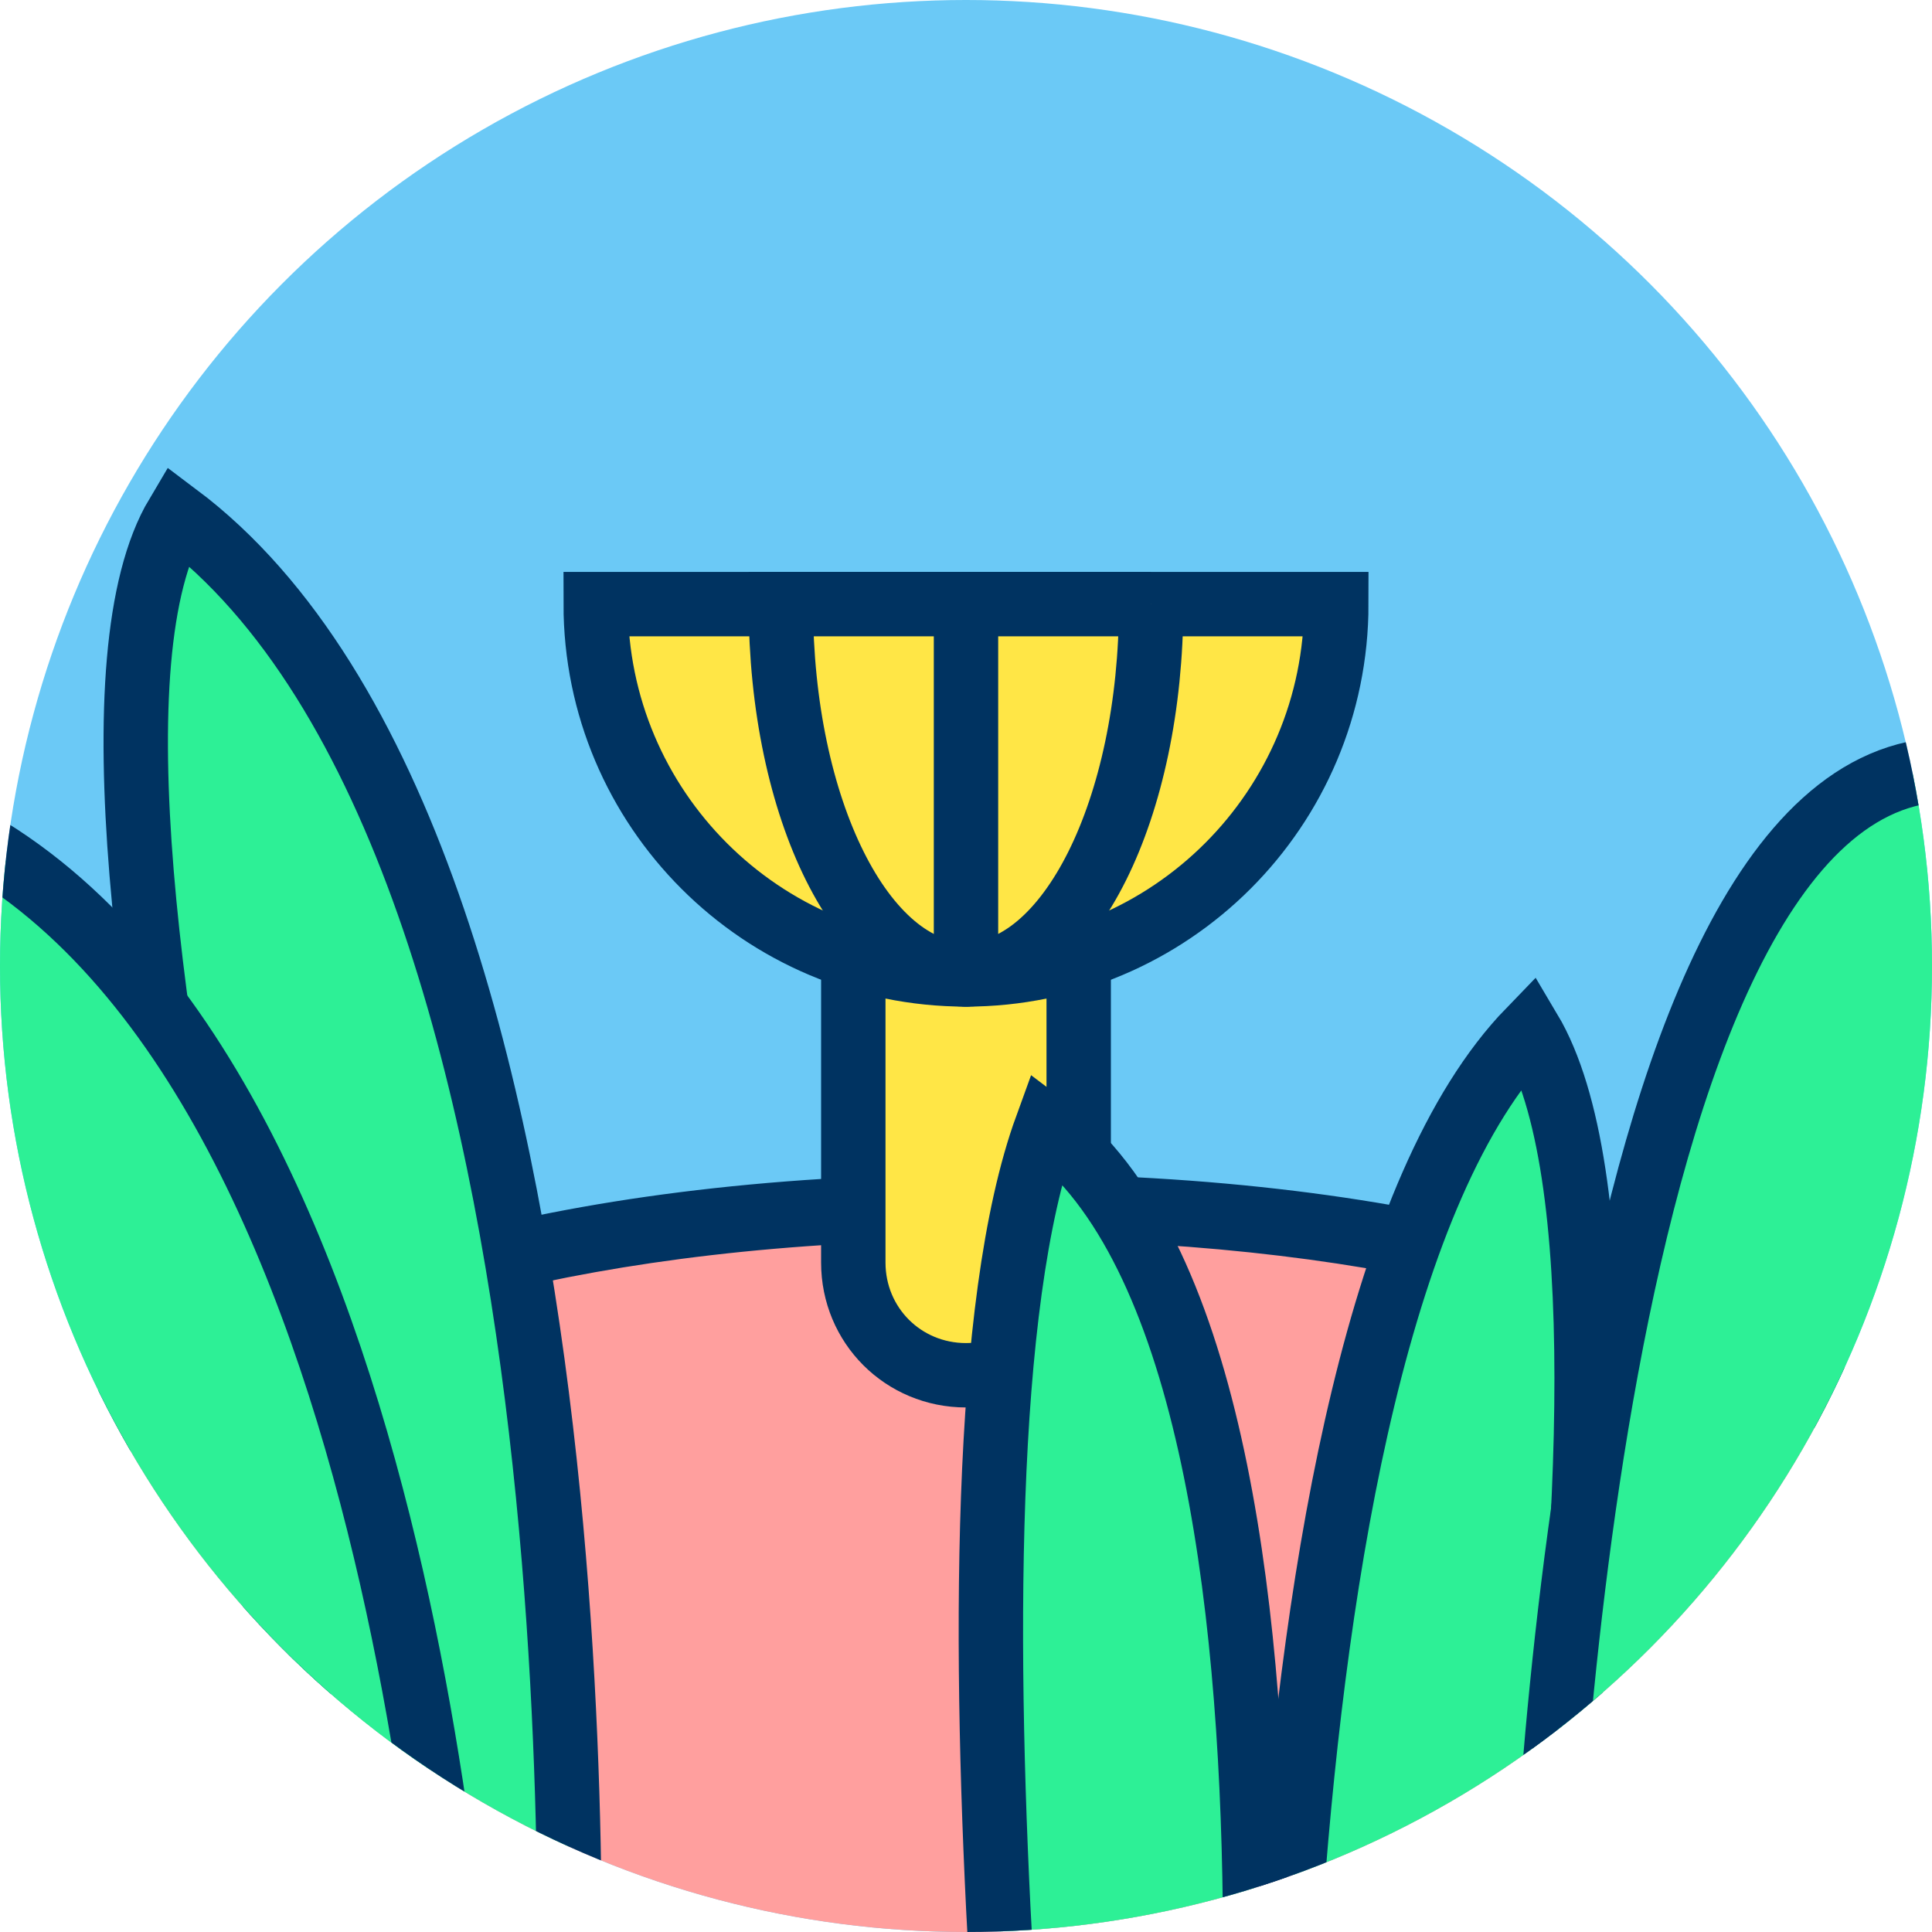
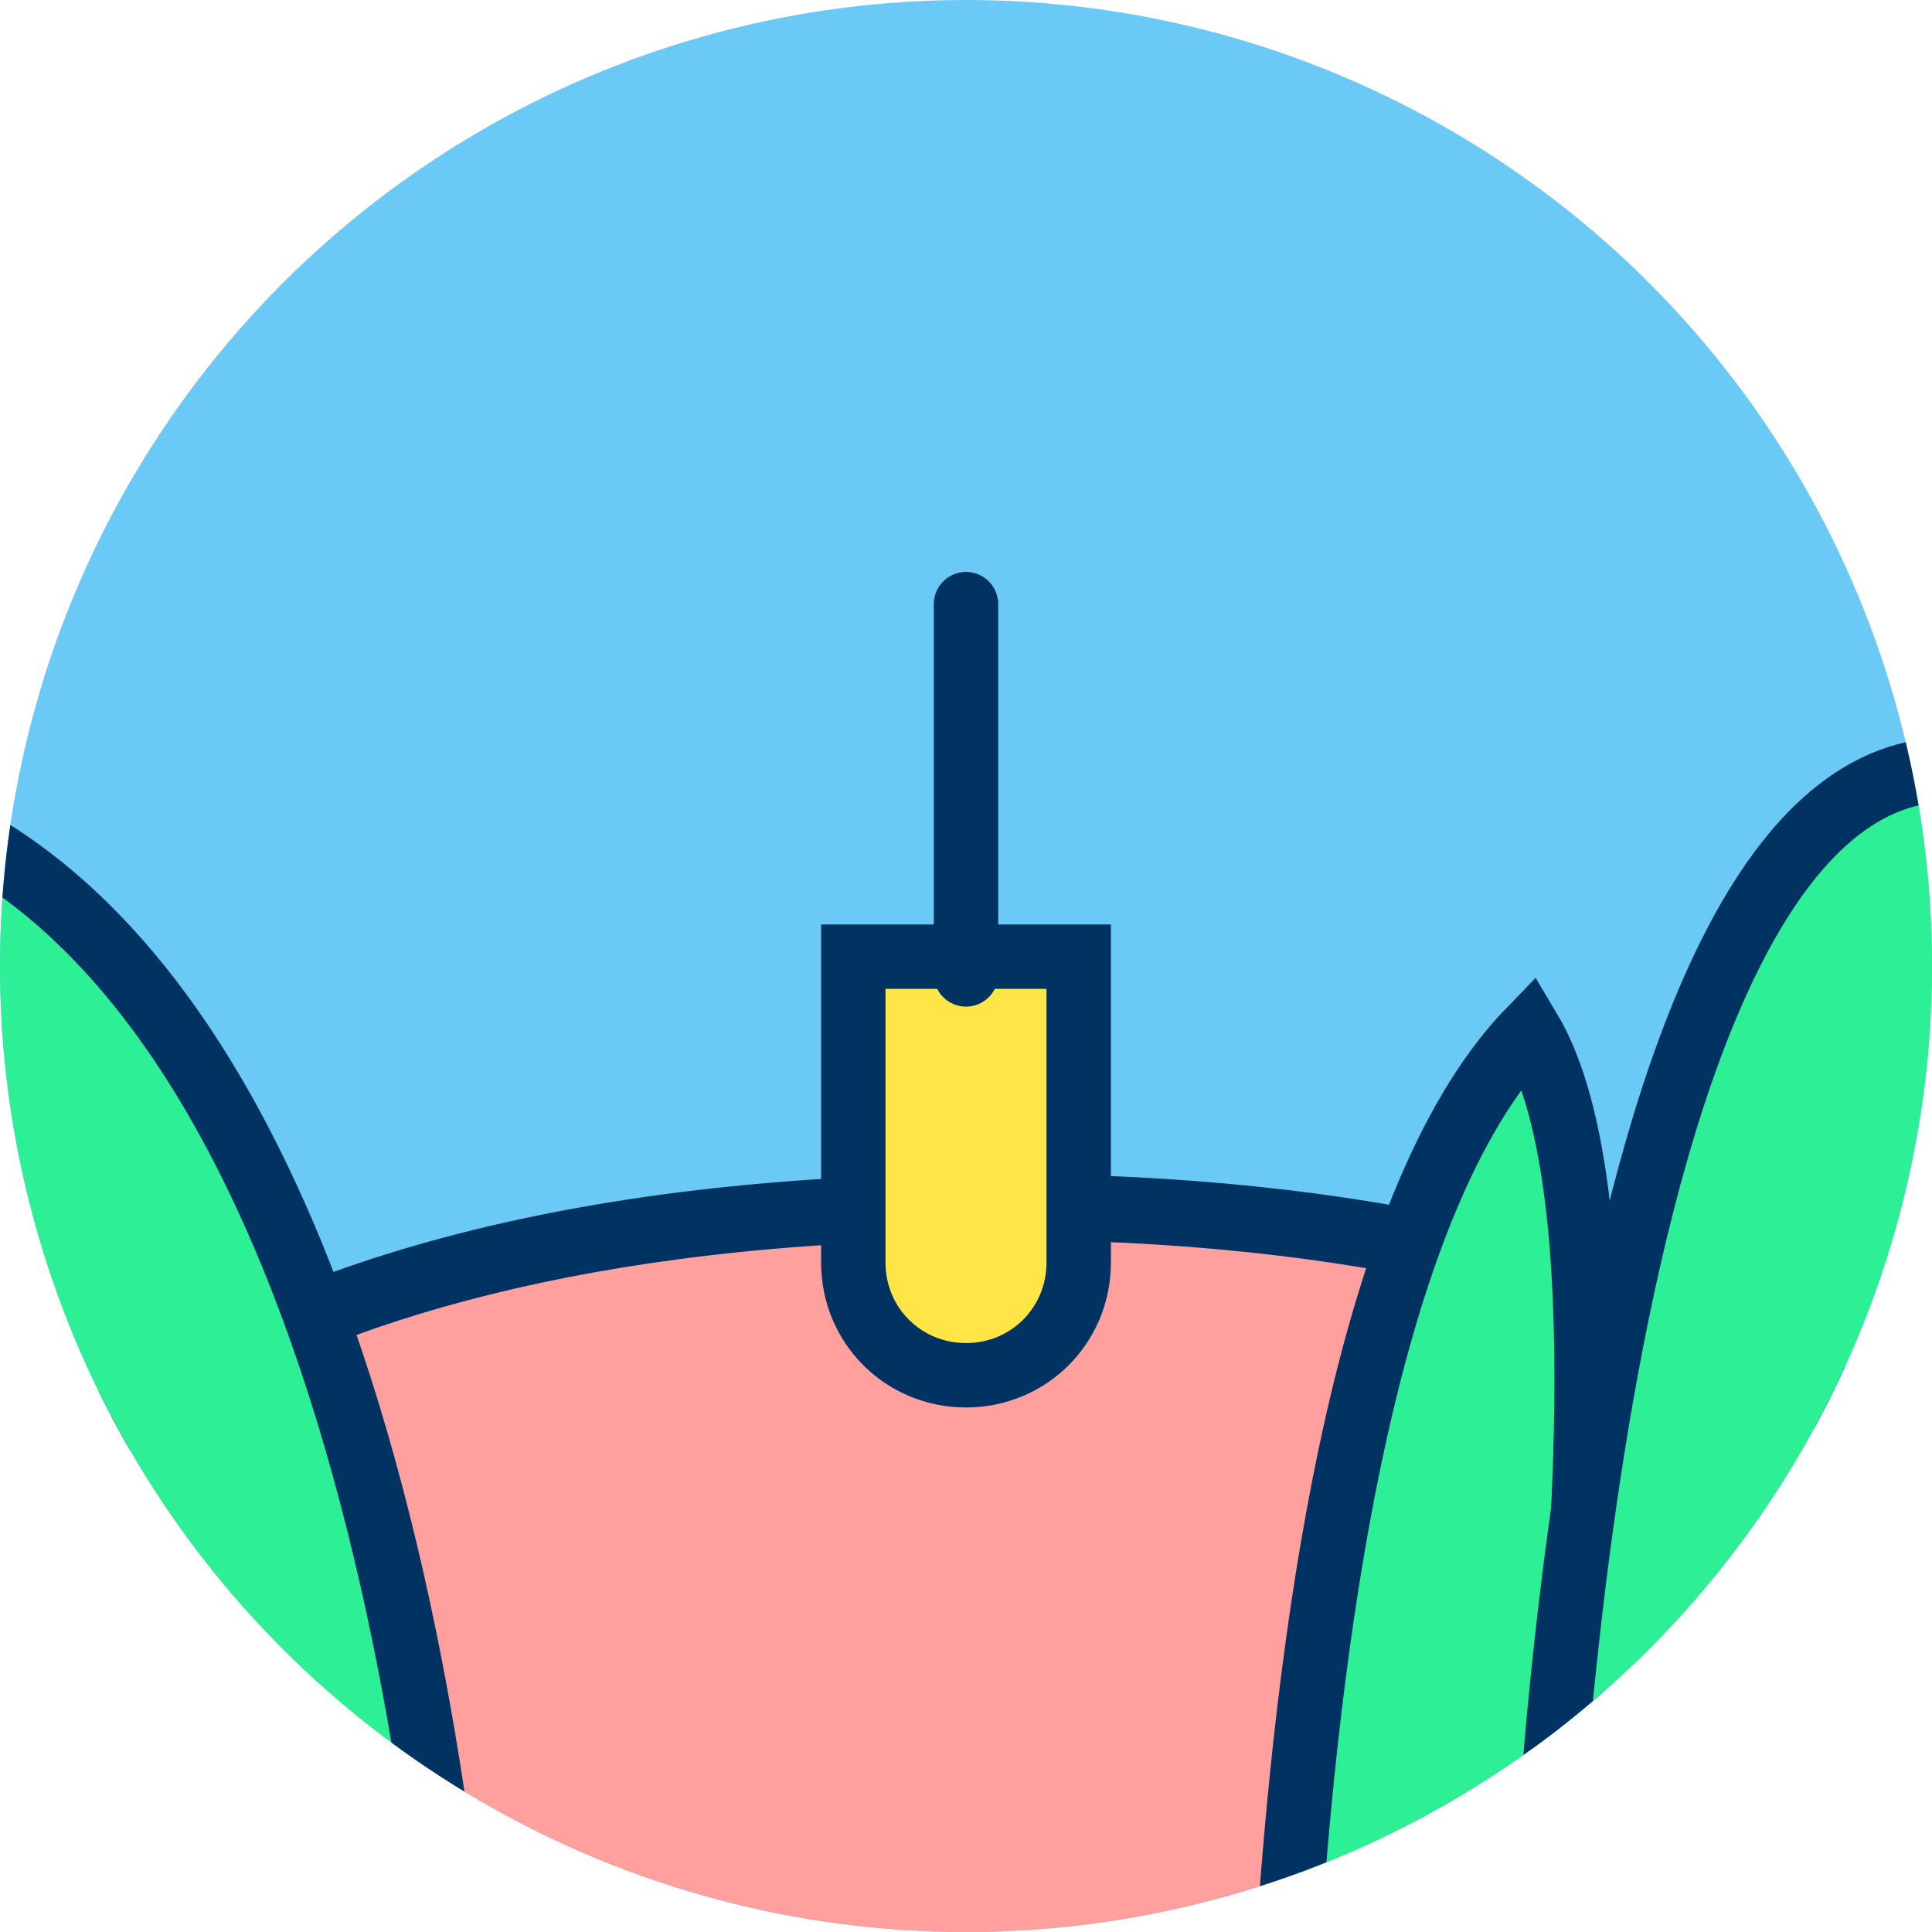
<svg xmlns="http://www.w3.org/2000/svg" xmlns:xlink="http://www.w3.org/1999/xlink" viewBox="0 0 120 120" enable-background="new 0 0 120 120">
  <defs>
    <circle id="2" cx="60" cy="60" r="60" />
    <circle id="3" cx="60" cy="60" r="60" />
    <clipPath id="0">
      <use xlink:href="#2" />
    </clipPath>
    <clipPath id="1">
      <use xlink:href="#3" />
    </clipPath>
  </defs>
  <circle fill="#6bc9f6" cx="60" cy="60" r="60" />
  <g clip-path="url(#0)">
    <path fill="#ff9f9e" d="m126.2 99.8c0 0-10.1-25-65.1-24.8-54.999.2-64.899 25.2-64.899 25.2l.1 29 124-.5 5.9-28.9" />
    <path fill="#003361" d="m-5.7 131.2l-.1-31.4.1-.399c.4-1.101 11-26.301 66.8-26.501.2 0 .5 0 .7 0 55.1 0 65.8 24.899 66.3 26l.2.6-6.3 31.2-127.7.5m3.9-30.5l.1 26.6 120.4-.5 5.4-26.8c-1.8-3.4-14.5-23.2-63-23-49.7.2-61.6 20.9-62.9 23.7" />
  </g>
  <g fill="#ffe646" stroke="#003361" stroke-linecap="round" stroke-width="4" stroke-miterlimit="10">
    <path d="m60 85.42c-3.9 0-7-3.1-7-7v-19h14v19c0 3.9-3.1 7-7 7z" />
-     <path d="m83 37.523c0 12.7-10.3 23-23 23s-23-10.3-23-23h46z" />
-     <path d="m71.5 37.523c0 12.7-5.1 23-11.5 23s-11.5-10.3-11.5-23h23z" />
    <path d="m60 37.523v23" />
  </g>
  <g clip-path="url(#1)" fill="#2df096" stroke="#003361" stroke-linecap="round" stroke-width="4" stroke-miterlimit="10">
    <path d="m95 64c-18.7 19.3-15.6 93.8-15.6 93.8l10.5-2.3c0 0 15.4-74.2 5.1-91.5z" />
-     <path d="m65 70c-8 22 .4 87.8.4 87.8l10.5-2.3c0 0 9.1-70.5-10.9-85.5z" />
    <path d="m121 47.8c-23 .2-25.2 74.2-25.2 74.2l10.7-.7c0-.1 37.4-73.7 14.5-73.5z" />
-     <path d="m11 32c28 21 24.2 97.8 24.2 97.8l-10.5-2.3c0 0-24-78.2-13.7-95.5z" />
    <path d="m-2 52c29 16 30.9 80 30.9 80l-10.7-.7c0-.1-30.9-63.1-20.2-79.3z" />
  </g>
</svg>